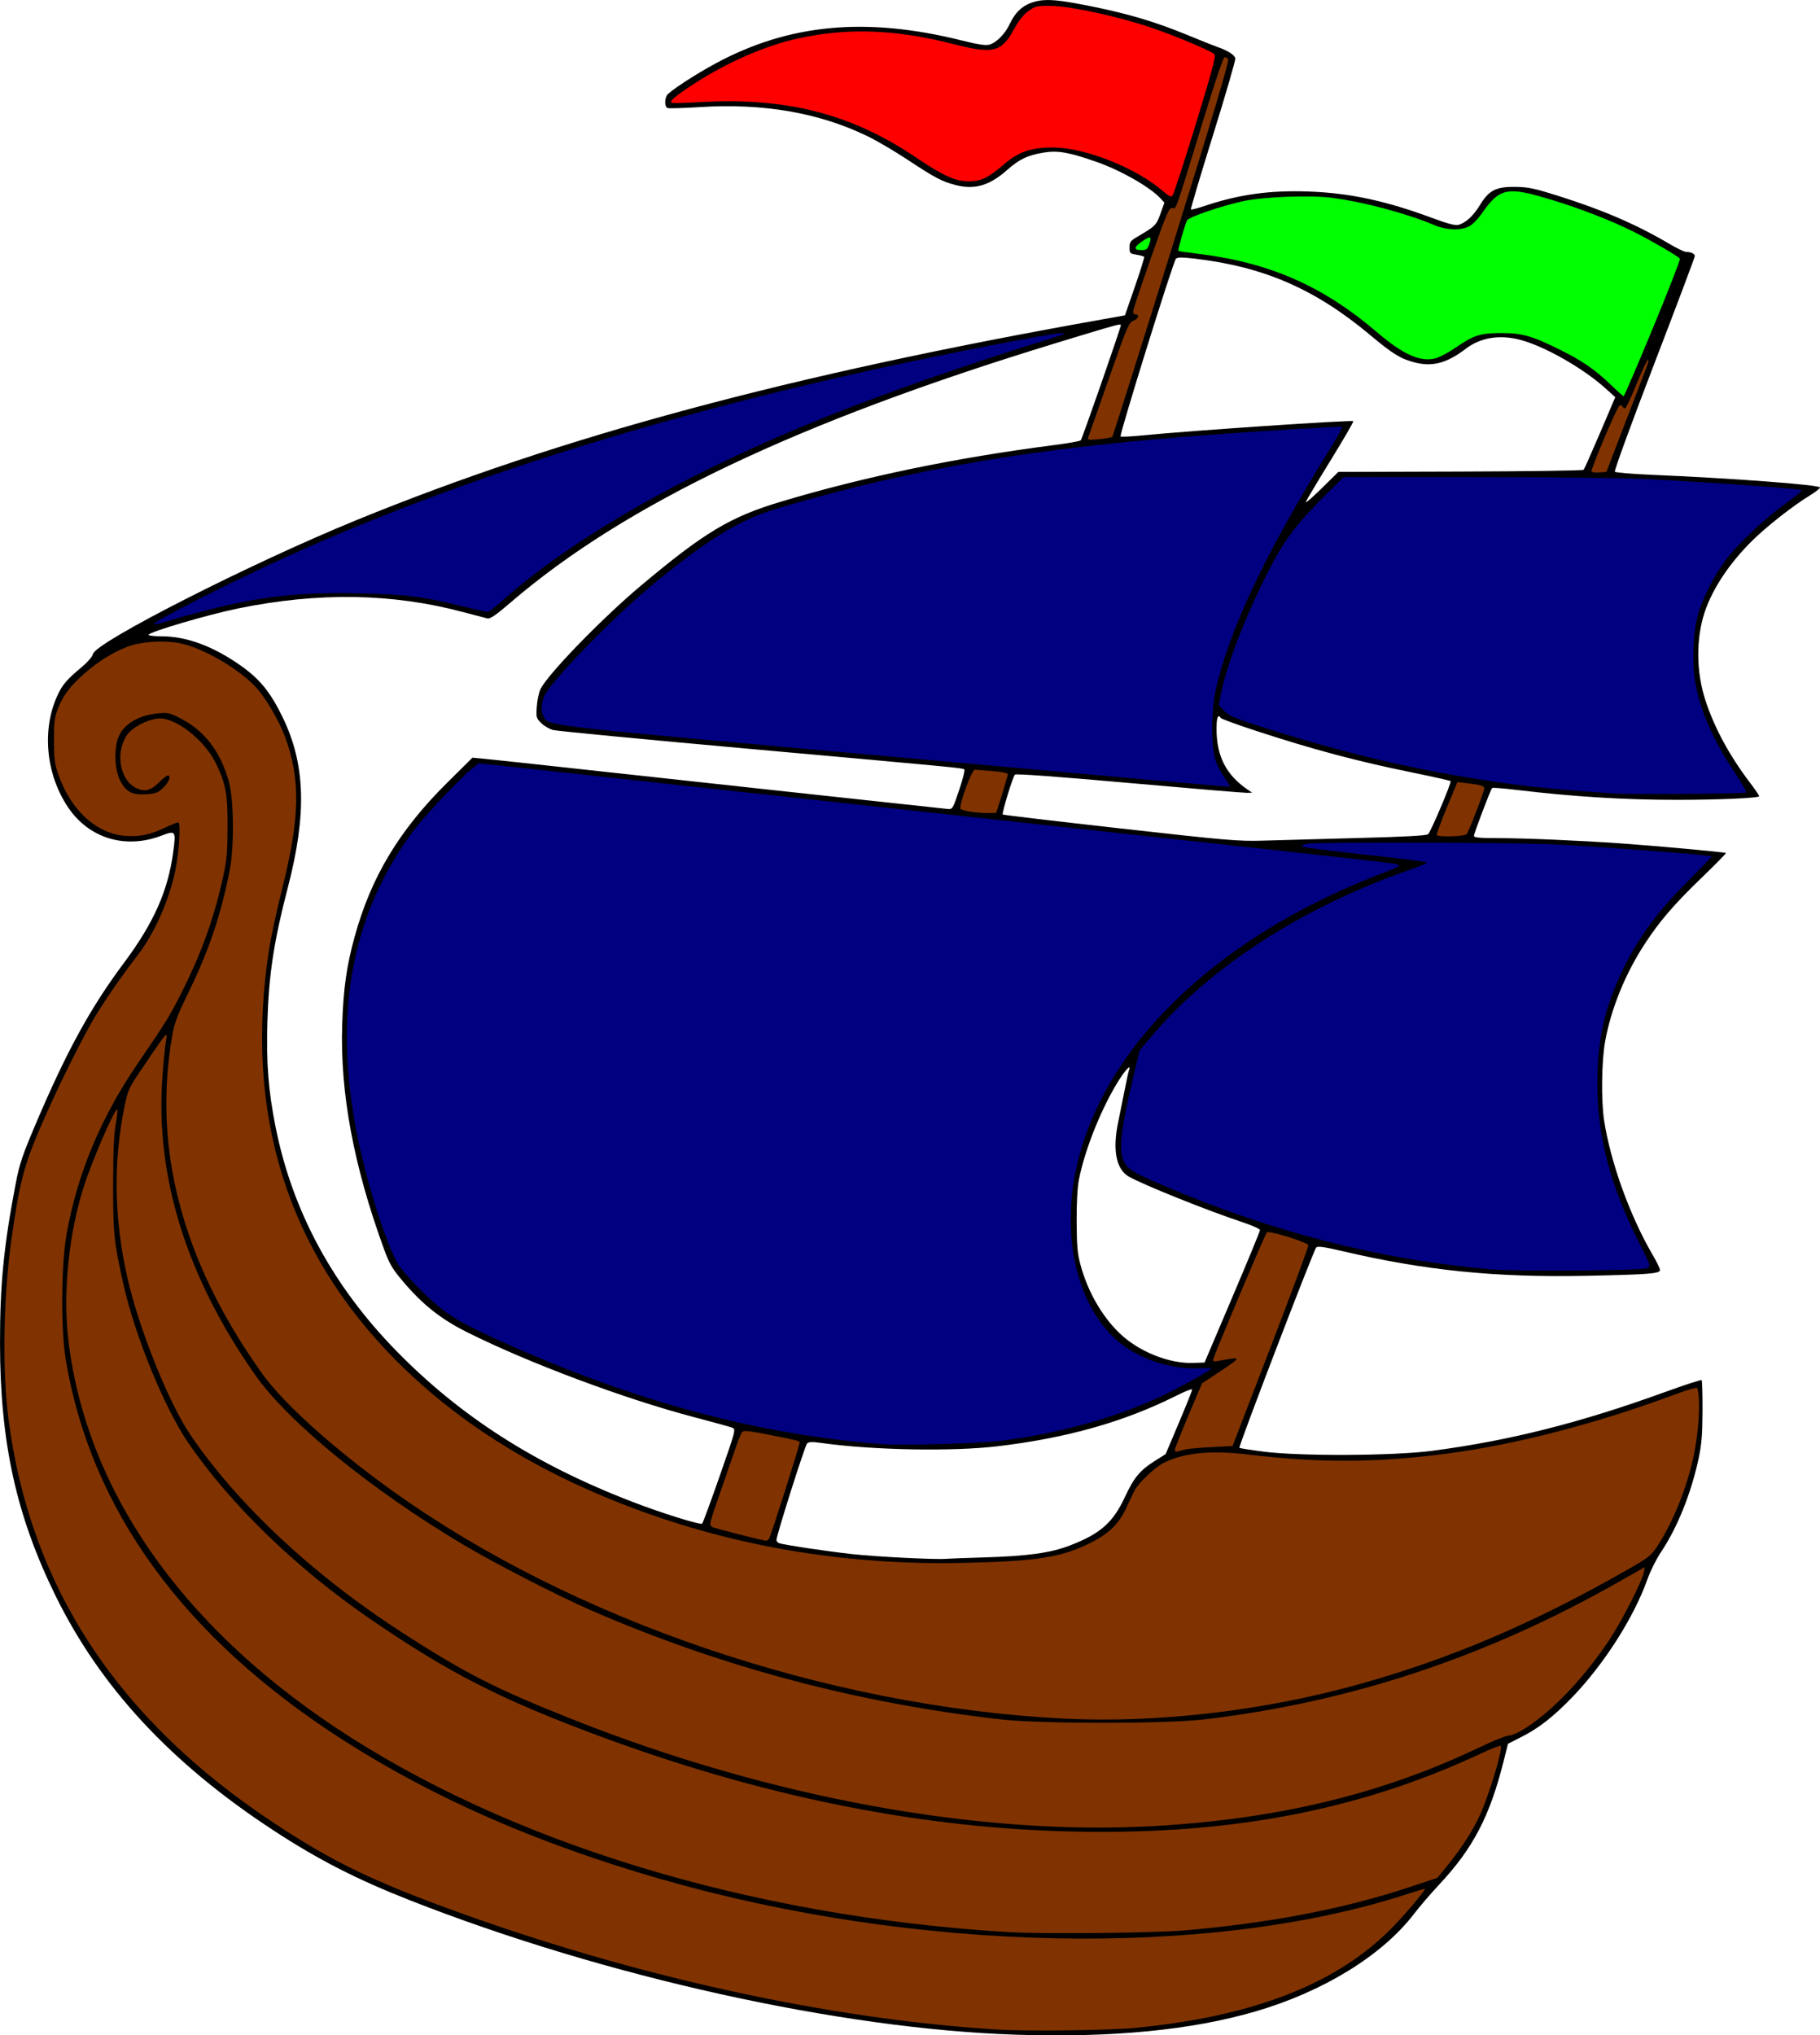
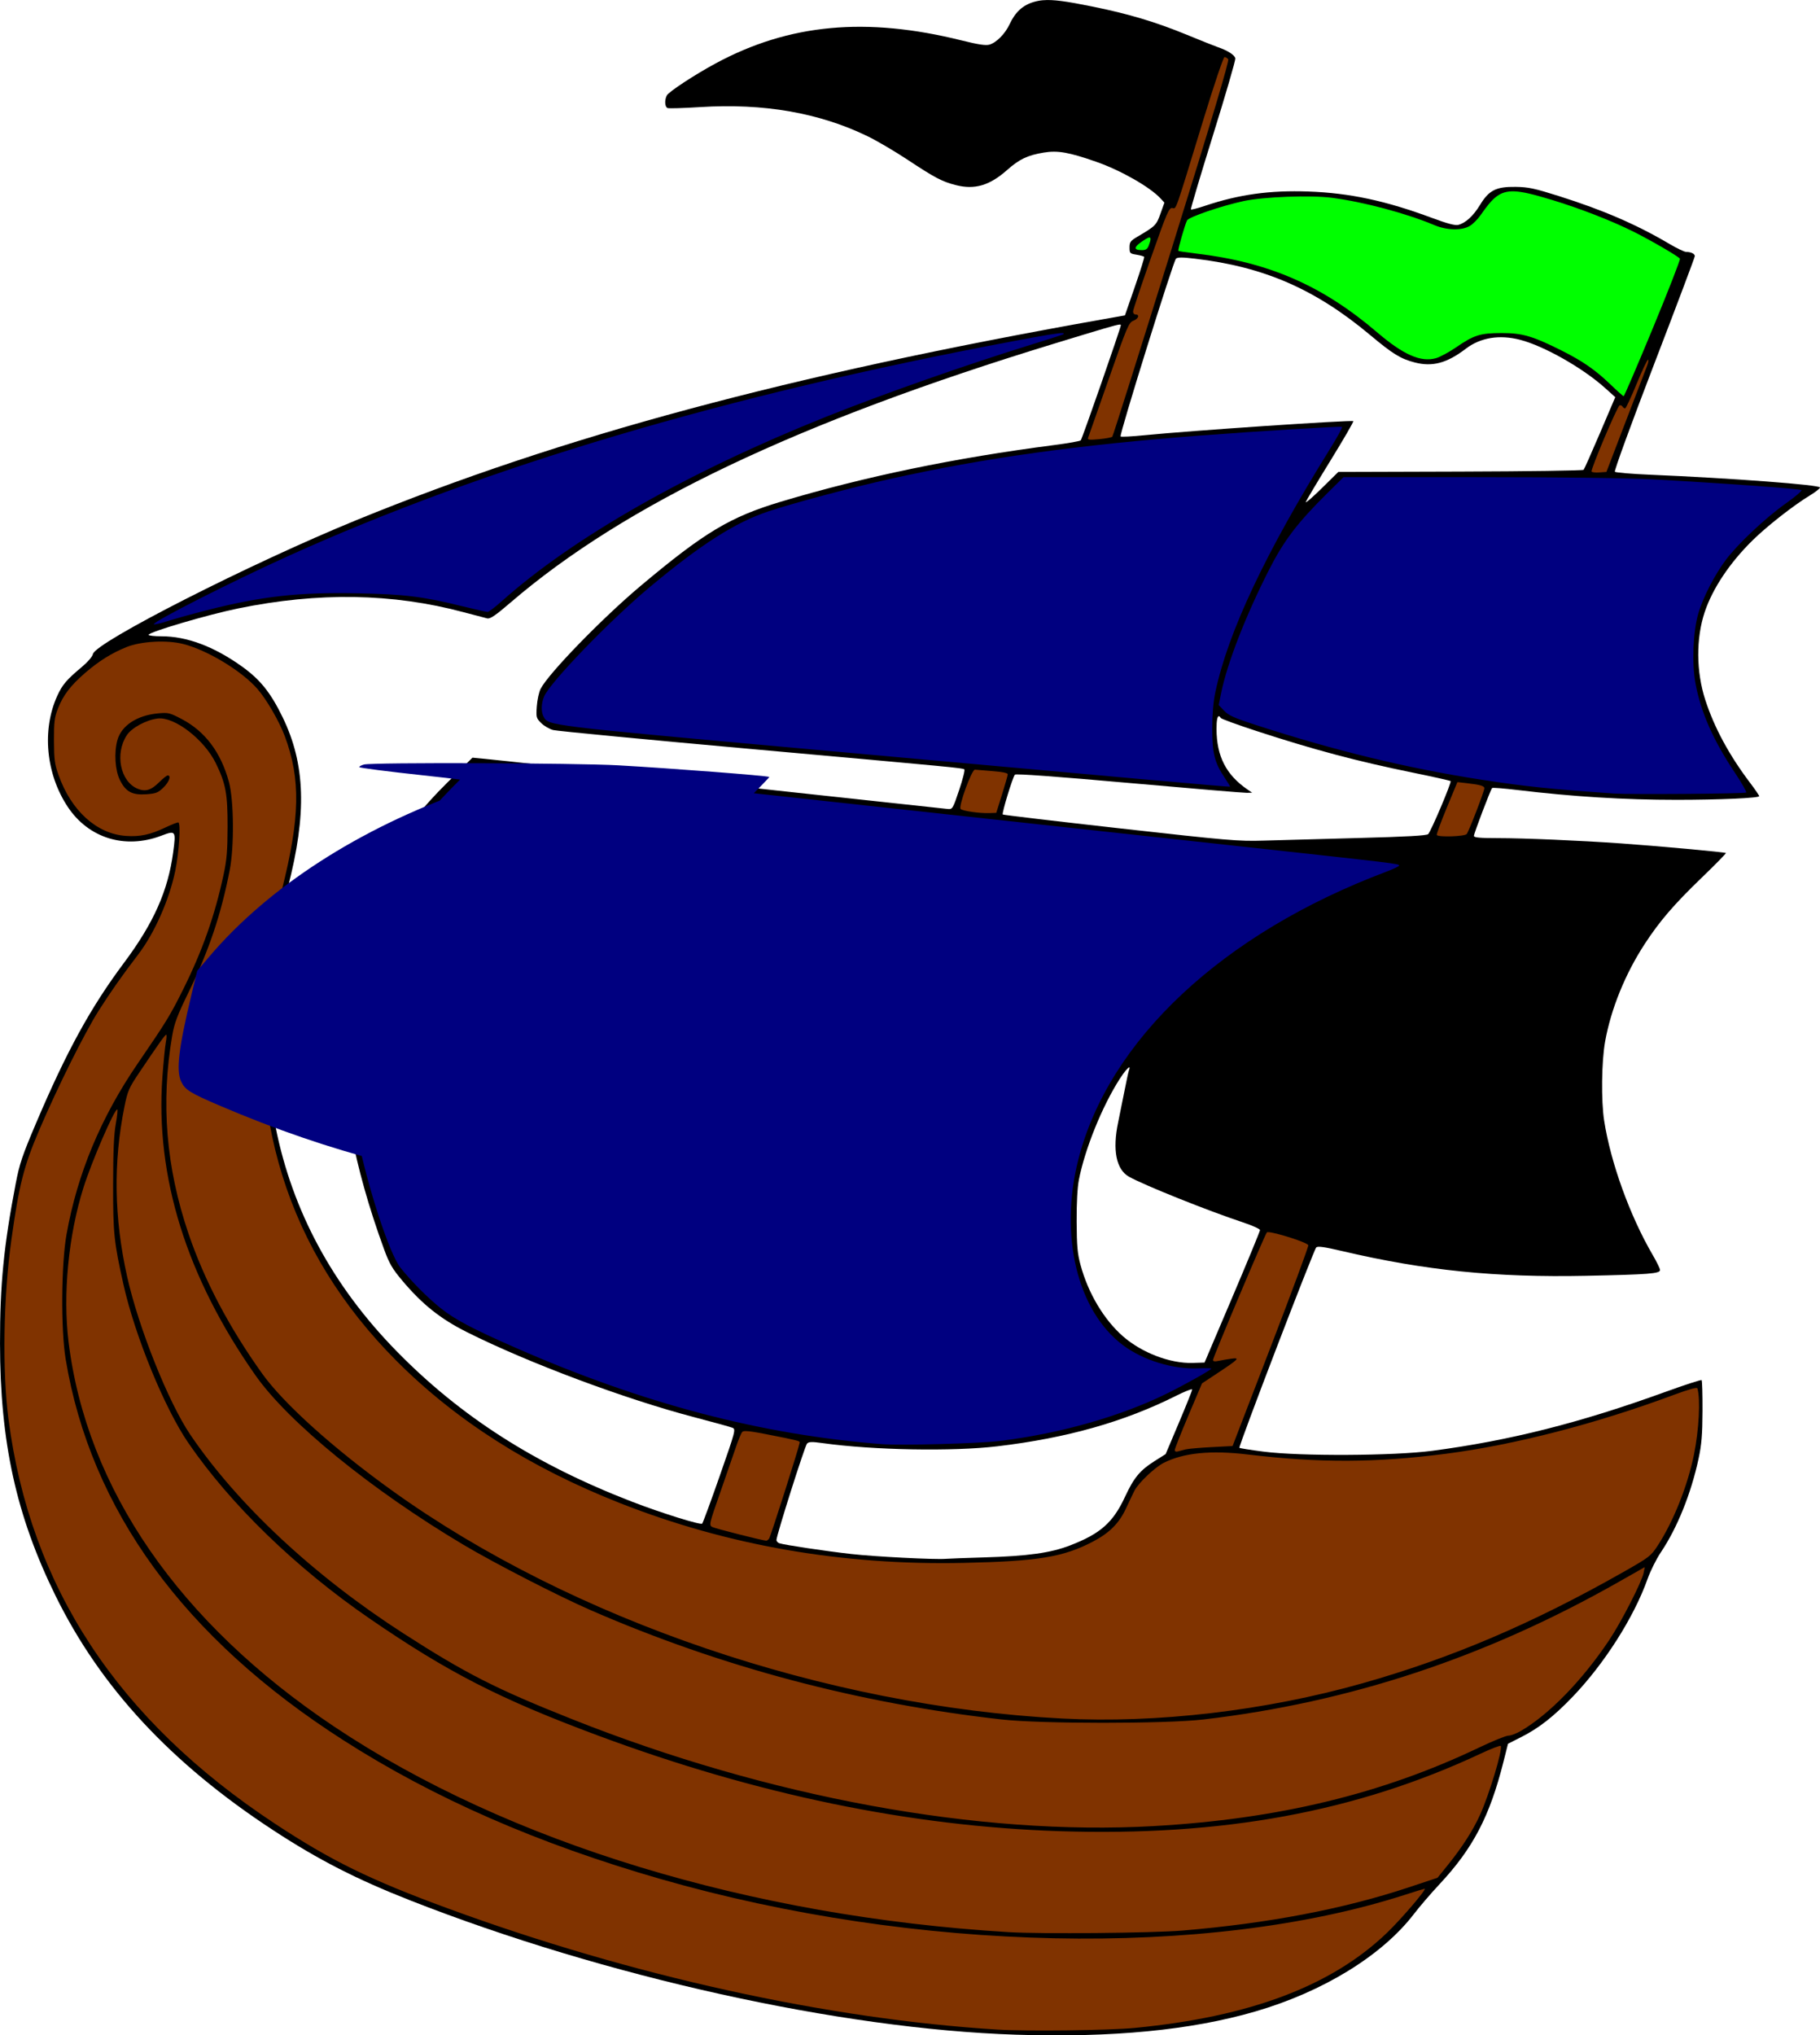
<svg xmlns="http://www.w3.org/2000/svg" version="1.1" viewBox="0 0 1395.2 1560.1">
  <g transform="translate(-802.11 -194.94)" stroke-width="1.333">
    <path d="m1601.7 195.1c-2.546 0.224-4.82 0.68-7.109 1.346-8.406 2.444-14.228 7.795-18.498 17.006-3.413 7.362-10.154 14.191-15.5 15.703-2.86 0.809-8.582-0.055-21.248-3.209-73.346-18.263-132.29-12.772-188.57 17.564-16.01 8.63-35.934 21.695-37.473 24.57-1.892 3.535-1.578 8.863 0.57 9.688 1.025 0.393 12.214 0.06 24.861-0.74 48.734-3.084 91.525 4.373 128.6 22.41 7.017 3.414 20.699 11.454 30.404 17.867 21.257 14.048 26.473 16.79 37.119 19.518 14.392 3.687 25.8 0.353 39.15-11.441 9.632-8.509 15.743-11.426 28.268-13.494 10.714-1.769 19.251-0.264 40.396 7.127 18.598 6.5 40.976 19.261 49.035 27.961l3.035 3.275-3.035 8.494c-3.151 8.82-3.798 9.468-17.533 17.561-5.474 3.225-6.168 4.159-6.168 8.316 0 4.438 0.282 4.731 5.363 5.543 2.95 0.472 5.585 1.228 5.859 1.682 0.274 0.454-2.933 10.724-7.127 22.824l-7.625 22-17.234 3.062c-240.79 42.778-414.35 89.473-571.9 153.87-81.067 33.132-200.21 93.687-202 102.67-0.392 1.965-3.967 6.108-8.666 10.043-11.563 9.682-14.762 13.445-18.637 21.918-11.935 26.096-8.752 59.96 8.006 85.168 15.984 24.044 43.921 32.665 71.688 22.125 11.123-4.222 11.344-3.92 9.15 12.553-3.945 29.634-14.94 54.364-37.73 84.869-25.604 34.27-44.061 67.933-67.475 123.06-10.485 24.688-12.637 31.072-15.498 46-9.208 48.04-12.101 77.466-12.057 122.67 0.074 75.906 12.426 132.05 42.543 193.37 34.515 70.279 88.545 128.49 166.77 179.69 34.576 22.628 64.043 37.722 105.24 53.898 148.78 58.428 329.66 98.536 464 102.89 74.197 2.403 134.57-3.447 183.86-17.818 52.003-15.162 97.09-42.885 121.49-74.697 4.392-5.726 13.179-15.956 19.523-22.734 25.718-27.473 38.579-52.064 49.086-93.84l3.5-13.91 10.686-5.422c13.097-6.646 24.495-15.611 38.803-30.514 24.41-25.426 47.076-61.037 57.436-90.242 2.211-6.233 6.824-15.496 10.25-20.582 12.549-18.629 23.194-45.05 28.912-71.754 2.333-10.894 2.946-18.306 3.025-36.549 0.054-12.586-0.252-23.236-0.68-23.666-0.427-0.43-13.2 3.725-28.383 9.234-64.676 23.466-118.8 37.129-178.01 44.934-29.634 3.906-101.2 4.268-129.4 0.652-9.846-1.262-18.19-2.585-18.543-2.938-0.876-0.876 56.926-151.61 58.883-153.55 1.188-1.18 6.026-0.503 20.227 2.83 63.158 14.822 117.39 20.308 186.67 18.885 48.042-0.987 56.666-1.661 56.666-4.43 0-1.065-2.506-6.226-5.568-11.471-17.463-29.9-32.242-70.732-37.256-102.93-2.378-15.27-2.023-45.418 0.711-60.666 4.488-25.028 15.451-52.025 30.443-74.963 11.401-17.443 22.192-30.007 43.18-50.271 10.736-10.366 19.289-19.075 19.006-19.355-0.636-0.629-53.401-5.45-80.516-7.356-31.439-2.21-74.299-4.05-94.334-4.053-14.007-0.002-18.332-0.405-18.332-1.709 0-1.869 12.806-35.544 13.953-36.691 0.39-0.39 8.96 0.281 19.045 1.49 42.942 5.151 82.085 7.573 122.46 7.574 32.465 9.4e-4 63.211-1.363 63.211-2.803 0-0.581-3.094-5.138-6.877-10.127-16.069-21.192-27.551-42.434-34.449-63.736-7.001-21.619-7.154-47.181-0.402-67.334 6.062-18.093 19.214-37.764 36.772-55.002 11.166-10.963 31.39-26.789 43.967-34.406 4.17-2.525 7.598-5.226 7.619-6.002 0.055-2.045-67.52-7.132-129.71-9.764-14.527-0.615-26.924-1.652-27.547-2.305-0.633-0.663 12.642-37.036 30.08-82.42 17.167-44.677 31.211-81.964 31.211-82.857 0-1.811-2.942-3.244-6.664-3.244-1.346 0-7.044-2.717-12.662-6.039-25.097-14.838-50.782-25.966-84.674-36.688-18.848-5.962-23.622-6.981-33.332-7.115-15.01-0.207-20.48 2.56-27.32 13.82-5.151 8.48-11.092 13.918-16.744 15.328-2.347 0.585-8.518-1.059-19.965-5.318-35.514-13.214-63.243-19.143-94.816-20.275-29.552-1.06-53.282 2.225-79.41 10.996-5.551 1.863-10.368 3.111-10.707 2.772-0.339-0.339 7.272-25.925 16.914-56.857 9.642-30.933 17.347-57.445 17.123-58.914-0.4-2.621-5.805-6.078-13.742-8.789-2.2-0.751-12.869-5.013-23.711-9.471-23.532-9.676-44.35-15.897-71.912-21.486-20.3-4.117-30.384-5.538-38.022-4.867zm105.9 197.25c2.262-0.003 5.618 0.288 10.578 0.873 53.069 6.259 92.235 23.341 134.38 58.605 17.399 14.56 23.298 18.176 34.221 20.975 13.504 3.46 24.586 0.455 39.049-10.584 11.198-8.548 25.71-10.929 41.576-6.822 18.368 4.754 48.075 21.601 65.119 36.93l7.842 7.051-11.646 27.314c-6.405 15.023-12.085 27.786-12.623 28.363s-43.064 1.178-94.502 1.334l-93.523 0.283-12.875 12.668c-7.081 6.967-12.518 11.631-12.082 10.367 0.436-1.264 8.965-15.566 18.953-31.783 9.989-16.217 17.854-29.793 17.476-30.17-1.058-1.058-125.79 7.349-160.09 10.791-9.591 0.962-17.834 1.385-18.316 0.939-1.117-1.032 40.354-134.15 42.443-136.24 0.591-0.591 1.761-0.888 4.023-0.891zm-47.375 51.393c0.974-0.093 1.119 0.132 1.119 0.484 0 1.941-29.602 86.936-30.728 88.23-0.535 0.615-9.589 2.23-20.121 3.588-76.257 9.835-145.53 24.185-209.82 43.461-38.87 11.655-58.621 23.503-107.27 64.348-29.586 24.841-70.68 67.114-76.859 79.064-1.252 2.42-2.562 8.423-2.914 13.34-0.61 8.523-0.454 9.124 3.324 12.902 2.18 2.18 6.308 4.588 9.174 5.354 2.866 0.765 72.111 7.395 153.88 14.732 156.63 14.055 159.57 14.336 161.34 15.432 0.616 0.381-1.145 7.436-3.916 15.678-4.944 14.705-5.11 14.978-8.898 14.658-3.849-0.325-225.39-24.362-303.86-32.969-22.733-2.493-45.62-4.944-50.859-5.445l-9.525-0.91-19.334 19.158c-36.896 36.56-58.385 72.332-71.008 118.2-6.159 22.38-8.582 39.449-9.508 66.955-1.761 52.297 8.713 108.6 32.094 172.51 4.048 11.065 6.302 14.936 14.041 24.127 15.206 18.057 29.148 29.183 49.154 39.228 47.075 23.634 121.39 51.445 174.95 65.469 14.3 3.744 27.276 7.328 28.834 7.965 2.765 1.129 2.531 2.02-9.631 36.824-6.855 19.618-12.93 36.123-13.5 36.676-1.27 1.233-31.194-8.106-53.447-16.68-74.43-28.675-131.7-65.278-180.96-115.66-48.79-49.894-79.709-107.18-92.576-171.52-5.571-27.856-7.23-49.12-6.303-80.799 1.058-36.118 4.938-61.637 15.635-102.81 14.71-56.628 13.552-94.578-3.988-130.67-9.223-18.977-17.301-29.005-31.498-39.104-21.382-15.209-42.007-22.896-61.439-22.896-5.383 0-9.787-0.498-9.787-1.107 0-2.124 44.981-15.386 68.666-20.244 61.482-12.611 118.52-11.667 172.67 2.859 8.433 2.262 16.655 4.413 18.27 4.779 2.268 0.514 6.334-2.256 17.883-12.182 87.756-75.419 220.02-138.37 417.18-198.56 36.252-11.067 46.626-14.196 49.547-14.475zm76.35 300.18c0.409 0.061 0.879 0.513 1.408 1.369 0.438 0.708 12.625 5.155 27.08 9.883 44.102 14.423 77.284 23.254 120.63 32.104 15.226 3.108 28.019 5.984 28.428 6.393 0.902 0.902-14.938 38.338-17.186 40.617-1.145 1.161-16.217 2.002-53.594 2.988-28.6 0.755-61.3 1.655-72.666 2-19.212 0.584-26.952-0.076-109.94-9.369-49.098-5.498-89.564-10.291-89.924-10.65-0.858-0.858 7.688-28.867 9.318-30.543 0.809-0.831 32 1.442 87.566 6.383 47.47 4.221 88.109 7.621 90.309 7.555l4-0.119-3.334-2.264c-16.548-11.237-23.949-25.617-23.984-46.598-0.011-6.585 0.655-9.931 1.881-9.748zm-68.826 269.19c0.403-0.026 0.397 0.621-0.16 2.072-0.39 1.015-1.983 8.364-3.541 16.332s-3.704 18.612-4.768 23.652c-4.502 21.329-1.493 36.302 8.399 41.783 12.07 6.689 60.309 25.999 87.334 34.961 7.15 2.371 13 5.026 13 5.898s-9.565 24.073-21.254 51.557l-21.252 49.971-9.08 0.285c-17.229 0.544-39.009-7.768-53.447-20.398-14.622-12.791-26.64-32.964-32.502-54.555-2.408-8.87-2.917-14.484-3.014-33.332-0.074-14.194 0.563-26.156 1.703-32 4.663-23.907 17.973-56.732 31.512-77.713 3.322-5.148 6.185-8.457 7.07-8.514zm48.02 246.77c0.159 0.011 0.244 0.062 0.244 0.158 0 0.768-4.575 12.212-10.166 25.432l-10.166 24.035-8.426 5.32c-11.24 7.098-15.894 12.711-22.691 27.356-9.185 19.789-18.803 28.312-42.102 37.311-15.025 5.803-32.464 8.223-66.449 9.223-13.566 0.399-26.468 0.877-28.668 1.062-8.438 0.71-54.375-1.624-72.754-3.697-19.278-2.174-50.53-6.841-54.912-8.199-1.283-0.398-2.334-1.545-2.334-2.549 0-3.507 21.712-72.011 23.4-73.832 1.395-1.505 3.593-1.575 12.152-0.383 38.707 5.389 99.398 6.483 133.78 2.41 53.36-6.32 97.338-18.769 137.42-38.9 5.733-2.879 10.552-4.82 11.668-4.746z" />
    <path d="m1740.8 238.67c-0.827 4e-3 -7.97 21.154-15.875 47-22.773 74.46-20.911 69.156-24.121 68.713-2.539-0.35-4.087 3.261-16.412 38.279-7.485 21.267-13.644 39.717-13.686 41-0.041 1.283 0.824 2.334 1.924 2.334 3.402 0 2.203 3.339-1.732 4.824-3.472 1.31-4.784 4.418-18.844 44.625-8.312 23.769-15.433 44.063-15.826 45.098-0.59 1.554 0.871 1.732 8.416 1.027 5.022-0.469 9.584-1.314 10.137-1.879 0.553-0.565 21.068-65.528 45.59-144.36 31.221-100.37 44.188-143.83 43.26-145-0.729-0.917-2.003-1.664-2.83-1.66zm324.67 231.99c-0.624 0-4.582 8.401-8.797 18.668-4.215 10.267-8.163 18.666-8.775 18.666-0.612 0-1.503-0.632-1.98-1.404-0.477-0.772-1.479-1.2-2.225-0.951-1.736 0.579-22.369 49.324-21.484 50.756 0.365 0.591 3.075 0.892 6.023 0.67l5.359-0.404 14.535-38c7.994-20.9 15.421-40.25 16.506-43 1.085-2.75 1.462-5 0.838-5zm-1145.2 216.2c-7.945 0.431-15.707 1.836-21.299 4.111-11.435 4.653-21.17 10.74-31.586 19.746-11.127 9.621-16.897 17.174-20.836 27.273-2.695 6.91-3.113 10.269-3.061 24.666 0.052 14.406 0.525 17.975 3.484 26.311 9.76 27.495 29.225 45.106 51.627 46.709 10.726 0.767 18.676-0.926 30.268-6.449 4.505-2.146 8.941-3.902 9.857-3.902 2.133 0 0.75 22.504-2.287 37.229-4.579 22.2-16.011 47.9-28.59 64.271-11.508 14.978-21.618 29.37-30.283 43.109-10.827 17.167-31.306 58.298-45.266 90.91-11.926 27.86-15.613 42.37-21.473 84.48-6.155 44.233-7.057 100.02-2.219 137.33 16.697 128.78 83.761 230.66 204.07 310 43.401 28.622 73.092 43.17 133.04 65.182 140.49 51.587 291.03 84.762 420.96 92.772 22.791 1.405 85.363 0.649 105.33-1.272 88.113-8.475 150.89-32.133 193.31-72.856 11.039-10.596 30.889-33.824 28.904-33.824-0.34 0-7.128 2.095-15.084 4.654-151.7 48.8-375.22 44.078-570.47-12.049-94.099-27.051-173.82-61.924-243.33-106.44-122.1-78.196-193.81-176.6-212.91-292.17-3.741-22.639-3.393-72.766 0.662-95.49 8.306-46.54 26.343-89.802 54.693-131.18 21.724-31.703 24.783-36.697 34.736-56.693 14.847-29.827 24.26-56.54 30.992-87.973 2.425-11.32 3.007-18.34 3.047-36.668 0.055-25.242-1.398-33.108-8.992-48.666-8.879-18.192-31.637-35.756-44.459-34.311-8.665 0.977-20.034 7.085-23.773 12.775-9.313 14.17-5.056 35.499 8.189 41.033 6.036 2.522 10.461 1.188 16.674-5.025 2.827-2.827 5.739-5.139 6.473-5.139 2.889 0 1.093 5.042-3.318 9.318-4.039 3.915-5.738 4.587-12.9 5.106-10.967 0.793-15.924-1.847-20.428-10.885-3.712-7.449-4.577-21.08-1.939-30.576 3.099-11.16 15.012-19.023 31.098-20.525 7.935-0.741 9.014-0.483 18.248 4.369 17.939 9.427 29.949 25.412 36.158 48.125 3.826 13.995 4.142 49.647 0.6 67.734-6.722 34.32-15.842 61.367-31.549 93.572-8.677 17.79-10.873 23.635-12.539 33.334-8.795 51.217-4.708 100.86 12.479 151.55 12.151 35.842 31.139 71.917 56.539 107.42 16.417 22.949 54.609 57.328 99.553 89.615 137.98 99.12 332.53 165.3 513.62 174.72 72.814 3.786 155.76-5.942 230.28-27.01 68.225-19.286 130.71-45.942 200.12-85.365 19.765-11.226 20.931-12.122 26.17-20.127 11.971-18.291 22.937-45.785 27.805-69.713 3.86-18.974 5.096-42.725 2.648-50.871-0.301-1.002-6.645 0.76-18.219 5.061-59.673 22.175-121.99 38.276-174.43 45.066-53.903 6.98-97.251 7.144-152 0.578-28.37-3.402-49.336-1.298-64.608 6.48-6.733 3.43-19.392 15.5-22.291 21.254-1.227 2.437-4.154 8.58-6.504 13.648-5.235 11.292-12.622 18.714-25.197 25.322-22.746 11.953-42.261 15.17-99.4 16.387-92.959 1.98-180.7-13.293-263.33-45.838-68.935-27.15-125.72-63.298-171.33-109.06-83.816-84.095-116.73-189.73-97.852-314.03 1.504-9.9 5.991-30.899 9.971-46.666 14.005-55.493 14.589-85.09 2.328-118-4.308-11.564-14.044-28.358-21.115-36.422-12.047-13.739-38.141-29.533-56.666-34.299-6.331-1.629-14.461-2.175-22.406-1.744zm629.22 98.027c-2.421-0.301-12.824 28.297-10.969 30.152 1.531 1.531 14.696 3.405 22.066 3.141l5.25-0.189 4.391-14c2.415-7.7 4.403-14.696 4.418-15.547 0.017-0.991-4.163-1.867-11.641-2.438-6.417-0.49-12.498-0.993-13.516-1.119zm369.85 9.557-8.195 19.773c-4.508 10.876-7.923 20.223-7.588 20.773 1.101 1.81 21.334 1.149 22.908-0.748 1.657-1.996 13.534-32.796 13.539-35.107 0-1.778-3.332-2.745-13.385-3.875l-7.279-0.816zm-989.84 193.6c-0.878 0.054-5.808 6.985-20.355 28.617-8.305 12.349-9.165 14.317-11.658 26.666-8.606 42.631-7.94 85.048 2.043 129.93 8.687 39.056 31.713 96.711 48.498 121.43 36.478 53.726 94.968 108.25 163.31 152.24 47.872 30.814 70.9 42.528 129.11 65.678 150.93 60.028 311.83 89.608 446.23 82.029v-0.008c95.03-5.359 174.74-24.594 249.17-60.129 10.577-5.05 20.739-9.182 22.58-9.182 1.841 0 6.101-1.599 9.465-3.553 21.61-12.546 46.949-38.551 67.646-69.424 9.382-13.994 25.258-44.984 26.611-51.943l0.826-4.252-19.816 11.254c-101.83 57.826-206.22 92.419-318.48 105.53-29.209 3.412-124.22 3.408-154.67 0-109.85-12.318-215.26-40.326-314.67-83.605-25.033-10.899-73.829-35.962-98-50.338-70.326-41.827-134.06-93.754-159.44-129.91-52.81-75.212-76.835-152.26-71.291-228.64 0.817-11.26 1.99-23.17 2.606-26.465 0.616-3.295 0.746-5.967 0.291-5.939zm-37.514 57.277c-2.332 0-19.593 39.968-25.912 60-11.497 36.446-15.87 81.653-11.42 118.04 13.783 112.69 84.742 215.52 203.54 294.96 132.98 88.922 319.36 145.72 517.14 157.6 24.953 1.499 110.12 0.721 133.33-1.217 65.378-5.458 123.45-16.534 173.05-33.006l22.385-7.434 8.174-10.133c10.806-13.399 18.936-26.074 24.361-37.98 7.12-15.625 17.568-50.329 15.943-52.957-0.342-0.553-7.063 2.014-14.936 5.703-95.689 44.844-198.16 63.733-323.53 59.641-114.39-3.734-232.06-28.12-353.45-73.25-75.149-27.94-115.16-48.432-175.33-89.801-56.416-38.786-106.46-87.284-138.89-134.6-18.156-26.489-40.882-81.964-49.662-121.23-7.33-32.781-8.021-39.465-7.963-76.99 0.039-25.46 0.613-38.406 2.057-46.332 1.102-6.05 1.602-11 1.109-11zm881.89 94.08c-0.304 0.023-0.512 0.084-0.609 0.188-1.5 1.593-41.26 95.751-41.26 97.709 0 1.209 1.231 1.422 4.332 0.752 2.383-0.515 6.734-1.265 9.668-1.668 6.924-0.95 5.784 0.261-10.172 10.811l-12.293 8.129-10.436 24.662c-5.739 13.564-10.434 25.453-10.434 26.422 0 1.052 0.94 1.483 2.334 1.068 1.283-0.381 4.021-1.097 6.084-1.59 2.063-0.493 10.984-1.27 19.824-1.729l16.074-0.834 29.217-75.961c16.069-41.778 29.048-76.838 28.842-77.91-0.412-2.141-26.61-10.395-31.172-10.049zm-399.82 152.48c-1.577-0.031-2.468 0.174-2.887 0.596-0.825 0.831-3.012 6.012-4.859 11.512s-7.295 21.244-12.106 34.986c-8.491 24.256-8.667 25.027-6.061 26.422 2.086 1.116 37.495 10.11 41.363 10.506 0.46 0.047 1.441-0.663 2.182-1.58 1.116-1.382 22.854-69.59 23.457-73.6 0.2-1.331-0.929-1.613-26.476-6.621-7.447-1.46-11.984-2.169-14.613-2.221z" fill="#803300" />
-     <path d="m1616.8 450.28c-2.804-0.241-13.475 1.557-38.887 6.348-219.65 41.41-403.65 96.022-555.9 164.99-42.415 19.214-102 49.468-102 51.789 0 0.539 4.649-0.508 10.332-2.326 5.683-1.818 19.334-5.603 30.334-8.41 41.961-10.71 70.481-13.904 115.78-12.969 35.694 0.737 49.73 2.455 79.014 9.67 10.336 2.547 19.528 4.631 20.428 4.631 0.899 0 5.643-3.584 10.541-7.965 54.895-49.097 143.11-99.297 248.9-141.63 44.043-17.626 107.87-40.05 158.67-55.742 12.467-3.851 22.917-7.226 23.223-7.498 0.558-0.498 0.497-0.804-0.438-0.885zm214.12 71.881c-0.999-0.607-63.932 3.22-106.91 6.5-95.79 7.312-166.74 17.2-239.45 33.367-29.134 6.478-74.159 18.463-93.199 24.809-25.653 8.55-51.84 25.247-91.242 58.18-30.613 25.586-76.419 73.022-80.924 83.805-2.219 5.31-2.385 11.69-0.402 15.395 3.729 6.968 1.288 6.67 204.65 25.072 243.77 22.058 321.14 28.951 321.6 28.656 0.203-0.129-1.691-3.297-4.209-7.039-7.611-11.31-9.447-18.622-9.428-37.568 0.013-10.882 0.85-20.6 2.414-28 9.708-45.926 38.455-106.86 88.014-186.56 5.494-8.835 9.579-16.312 9.08-16.615zm1.15 38.508-12.145 12c-23.217 22.939-33.608 36.595-45.148 59.334-17.911 35.292-31.842 71.147-36.522 94l-1.91 9.334 4.139 4.377c3.415 3.612 7.757 5.55 24.834 11.086 60.673 19.667 115.54 32.973 172.11 41.74 33.529 5.196 53.654 7.296 101.91 10.635 12.08 0.836 100.43 0.182 101.36-0.75 0.501-0.502-3.39-7.346-8.646-15.207-16.503-24.68-25.999-46.143-30.143-68.133-2.922-15.506-1.994-39.606 2.064-53.697 3.553-12.335 12.579-29.919 21.303-41.5 9.259-12.292 30.452-32.197 45.861-43.076 7.16-5.056 12.535-9.638 11.943-10.182-1.133-1.042-62.672-5.488-114.41-8.266-19.033-1.022-69.73-1.655-133.64-1.67l-102.97-0.025zm-662.94 219.28-4.894 3.893c-9.145 7.276-36.963 36.783-45.406 48.162-47.533 64.064-61.481 140.06-42.828 233.34 7.891 39.461 24.676 90.836 33.104 101.33 8.66 10.78 20.715 22.908 30.766 30.949 10.873 8.7 24.355 15.825 57.471 30.377 97.213 42.718 188.39 66.712 280.67 73.861 15.019 1.164 74.196-0.435 90.648-2.449 46.295-5.667 93.164-19.028 128.75-36.703 13.771-6.839 33.254-17.792 33.264-18.701 0-0.367-4.523-0.469-10.061-0.227-19.304 0.845-42.224-6.205-57.59-17.717-35.078-26.281-49.022-84.1-34.301-142.23 23.204-91.632 110.56-173.4 235.62-220.54 5.683-2.143 10.334-4.331 10.334-4.861 0-1.473-0.478-1.529-130.67-15.729-67.1-7.319-182.6-19.927-256.67-28.018-74.067-8.09-145.47-15.884-158.67-17.32-13.2-1.436-54.498-5.941-91.774-10.01l-67.772-7.396zm722.5 60.832c-43.94-0.141-84.699 0.154-87.955 0.994-2.017 0.521-3.666 1.415-3.666 1.988s21.6 3.364 48 6.203c26.4 2.839 48 5.577 48 6.084 0 0.507-6.451 3.193-14.334 5.967-81.737 28.759-151.39 73.739-196.58 126.95l-9.311 10.961-4.416 18.371c-9.845 40.954-11.869 58.084-7.861 66.529 3.01 6.344 6.875 8.742 30.07 18.652 84.514 36.111 165.95 56.954 251.76 64.436 20.225 1.763 115.9 0.983 119.52-0.975 2.805-1.515 2.7-1.843-6.133-19.307-22.072-43.642-32.038-81.332-32.049-121.2-0.013-31.063 4.172-52.972 14.875-77.963 12.704-29.662 27.755-51.209 54.725-78.338 10.136-10.196 18.271-18.661 18.078-18.811-1.198-0.927-75.296-6.64-115.68-8.92-15.984-0.902-63.105-1.48-107.04-1.621z" fill="#000080" />
+     <path d="m1616.8 450.28c-2.804-0.241-13.475 1.557-38.887 6.348-219.65 41.41-403.65 96.022-555.9 164.99-42.415 19.214-102 49.468-102 51.789 0 0.539 4.649-0.508 10.332-2.326 5.683-1.818 19.334-5.603 30.334-8.41 41.961-10.71 70.481-13.904 115.78-12.969 35.694 0.737 49.73 2.455 79.014 9.67 10.336 2.547 19.528 4.631 20.428 4.631 0.899 0 5.643-3.584 10.541-7.965 54.895-49.097 143.11-99.297 248.9-141.63 44.043-17.626 107.87-40.05 158.67-55.742 12.467-3.851 22.917-7.226 23.223-7.498 0.558-0.498 0.497-0.804-0.438-0.885zm214.12 71.881c-0.999-0.607-63.932 3.22-106.91 6.5-95.79 7.312-166.74 17.2-239.45 33.367-29.134 6.478-74.159 18.463-93.199 24.809-25.653 8.55-51.84 25.247-91.242 58.18-30.613 25.586-76.419 73.022-80.924 83.805-2.219 5.31-2.385 11.69-0.402 15.395 3.729 6.968 1.288 6.67 204.65 25.072 243.77 22.058 321.14 28.951 321.6 28.656 0.203-0.129-1.691-3.297-4.209-7.039-7.611-11.31-9.447-18.622-9.428-37.568 0.013-10.882 0.85-20.6 2.414-28 9.708-45.926 38.455-106.86 88.014-186.56 5.494-8.835 9.579-16.312 9.08-16.615zm1.15 38.508-12.145 12c-23.217 22.939-33.608 36.595-45.148 59.334-17.911 35.292-31.842 71.147-36.522 94l-1.91 9.334 4.139 4.377c3.415 3.612 7.757 5.55 24.834 11.086 60.673 19.667 115.54 32.973 172.11 41.74 33.529 5.196 53.654 7.296 101.91 10.635 12.08 0.836 100.43 0.182 101.36-0.75 0.501-0.502-3.39-7.346-8.646-15.207-16.503-24.68-25.999-46.143-30.143-68.133-2.922-15.506-1.994-39.606 2.064-53.697 3.553-12.335 12.579-29.919 21.303-41.5 9.259-12.292 30.452-32.197 45.861-43.076 7.16-5.056 12.535-9.638 11.943-10.182-1.133-1.042-62.672-5.488-114.41-8.266-19.033-1.022-69.73-1.655-133.64-1.67l-102.97-0.025zm-662.94 219.28-4.894 3.893c-9.145 7.276-36.963 36.783-45.406 48.162-47.533 64.064-61.481 140.06-42.828 233.34 7.891 39.461 24.676 90.836 33.104 101.33 8.66 10.78 20.715 22.908 30.766 30.949 10.873 8.7 24.355 15.825 57.471 30.377 97.213 42.718 188.39 66.712 280.67 73.861 15.019 1.164 74.196-0.435 90.648-2.449 46.295-5.667 93.164-19.028 128.75-36.703 13.771-6.839 33.254-17.792 33.264-18.701 0-0.367-4.523-0.469-10.061-0.227-19.304 0.845-42.224-6.205-57.59-17.717-35.078-26.281-49.022-84.1-34.301-142.23 23.204-91.632 110.56-173.4 235.62-220.54 5.683-2.143 10.334-4.331 10.334-4.861 0-1.473-0.478-1.529-130.67-15.729-67.1-7.319-182.6-19.927-256.67-28.018-74.067-8.09-145.47-15.884-158.67-17.32-13.2-1.436-54.498-5.941-91.774-10.01l-67.772-7.396zc-43.94-0.141-84.699 0.154-87.955 0.994-2.017 0.521-3.666 1.415-3.666 1.988s21.6 3.364 48 6.203c26.4 2.839 48 5.577 48 6.084 0 0.507-6.451 3.193-14.334 5.967-81.737 28.759-151.39 73.739-196.58 126.95l-9.311 10.961-4.416 18.371c-9.845 40.954-11.869 58.084-7.861 66.529 3.01 6.344 6.875 8.742 30.07 18.652 84.514 36.111 165.95 56.954 251.76 64.436 20.225 1.763 115.9 0.983 119.52-0.975 2.805-1.515 2.7-1.843-6.133-19.307-22.072-43.642-32.038-81.332-32.049-121.2-0.013-31.063 4.172-52.972 14.875-77.963 12.704-29.662 27.755-51.209 54.725-78.338 10.136-10.196 18.271-18.661 18.078-18.811-1.198-0.927-75.296-6.64-115.68-8.92-15.984-0.902-63.105-1.48-107.04-1.621z" fill="#000080" />
    <path d="m1962.9 341.61c-11.182-0.374-16.58 4.977-25.691 18.105-2.18 3.141-5.895 6.888-8.256 8.328-6.155 3.753-17.597 3.512-27.332-0.574-21.58-9.058-54.082-17.734-78.295-20.904-16.542-2.166-52.458-0.834-68 2.522-16.892 3.647-41.877 12.183-43.209 14.762-1.714 3.319-7.261 22.799-6.658 23.381 0.294 0.284 6.235 1.187 13.201 2.006 55.998 6.584 97.028 24.428 139.33 60.594 20.046 17.137 33.407 22.967 44.998 19.637 3.118-0.896 10.004-4.611 15.303-8.258 13.771-9.479 18.482-10.956 35.031-10.975 15.824-0.018 23.707 2.288 46 13.453 15.939 7.983 25.788 14.81 37.211 25.801 5.201 5.004 9.817 9.119 10.258 9.143 0.441 0.023 10.5-23.403 22.352-52.057 11.852-28.654 21.208-52.651 20.791-53.326-1.085-1.756-21.461-13.636-35.354-20.613-16.757-8.416-41.505-18.046-63.258-24.613-12.926-3.902-21.717-6.186-28.426-6.41zm-279.71 35.373c-0.621 0.012-1.572 0.436-2.865 1.24-9.093 5.656-10.046 8.447-2.887 8.447 3.018 0 4.261-0.81 5.254-3.42 1.643-4.323 1.865-6.294 0.498-6.268z" fill="#0f0" />
-     <path d="m1718.6 290.72c12.825-41.876 15.772-52.937 14.441-54.198-3.039-2.88-32.324-15.113-50.483-21.087-25.303-8.325-60.318-15.808-74.731-15.971-10.777-0.122-11.917 0.135-17.216 3.87-3.909 2.756-7.377 7.099-11.148 13.962-9.733 17.715-15.924 19.25-46.278 11.474-44.005-11.273-80.723-12.688-118.41-4.561-25.727 5.548-55.444 18.5-81.409 35.482-14.124 9.238-18.349 12.86-16.398 14.061 0.586 0.36 10.665 0.115 22.398-0.546 65.974-3.714 115.35 8.995 164.99 42.463 20.793 14.02 30.243 18.295 40.344 18.248 9.627-0.044 15.009-2.651 27.328-13.236 10.935-9.396 20.562-12.682 37.146-12.677 24.77 7e-3 64.208 15.71 84.86 33.788 4.076 3.568 5.701 4.3 6.892 3.106 0.857-0.86 8.81-25.239 17.672-54.176z" fill="#f00" />
  </g>
</svg>